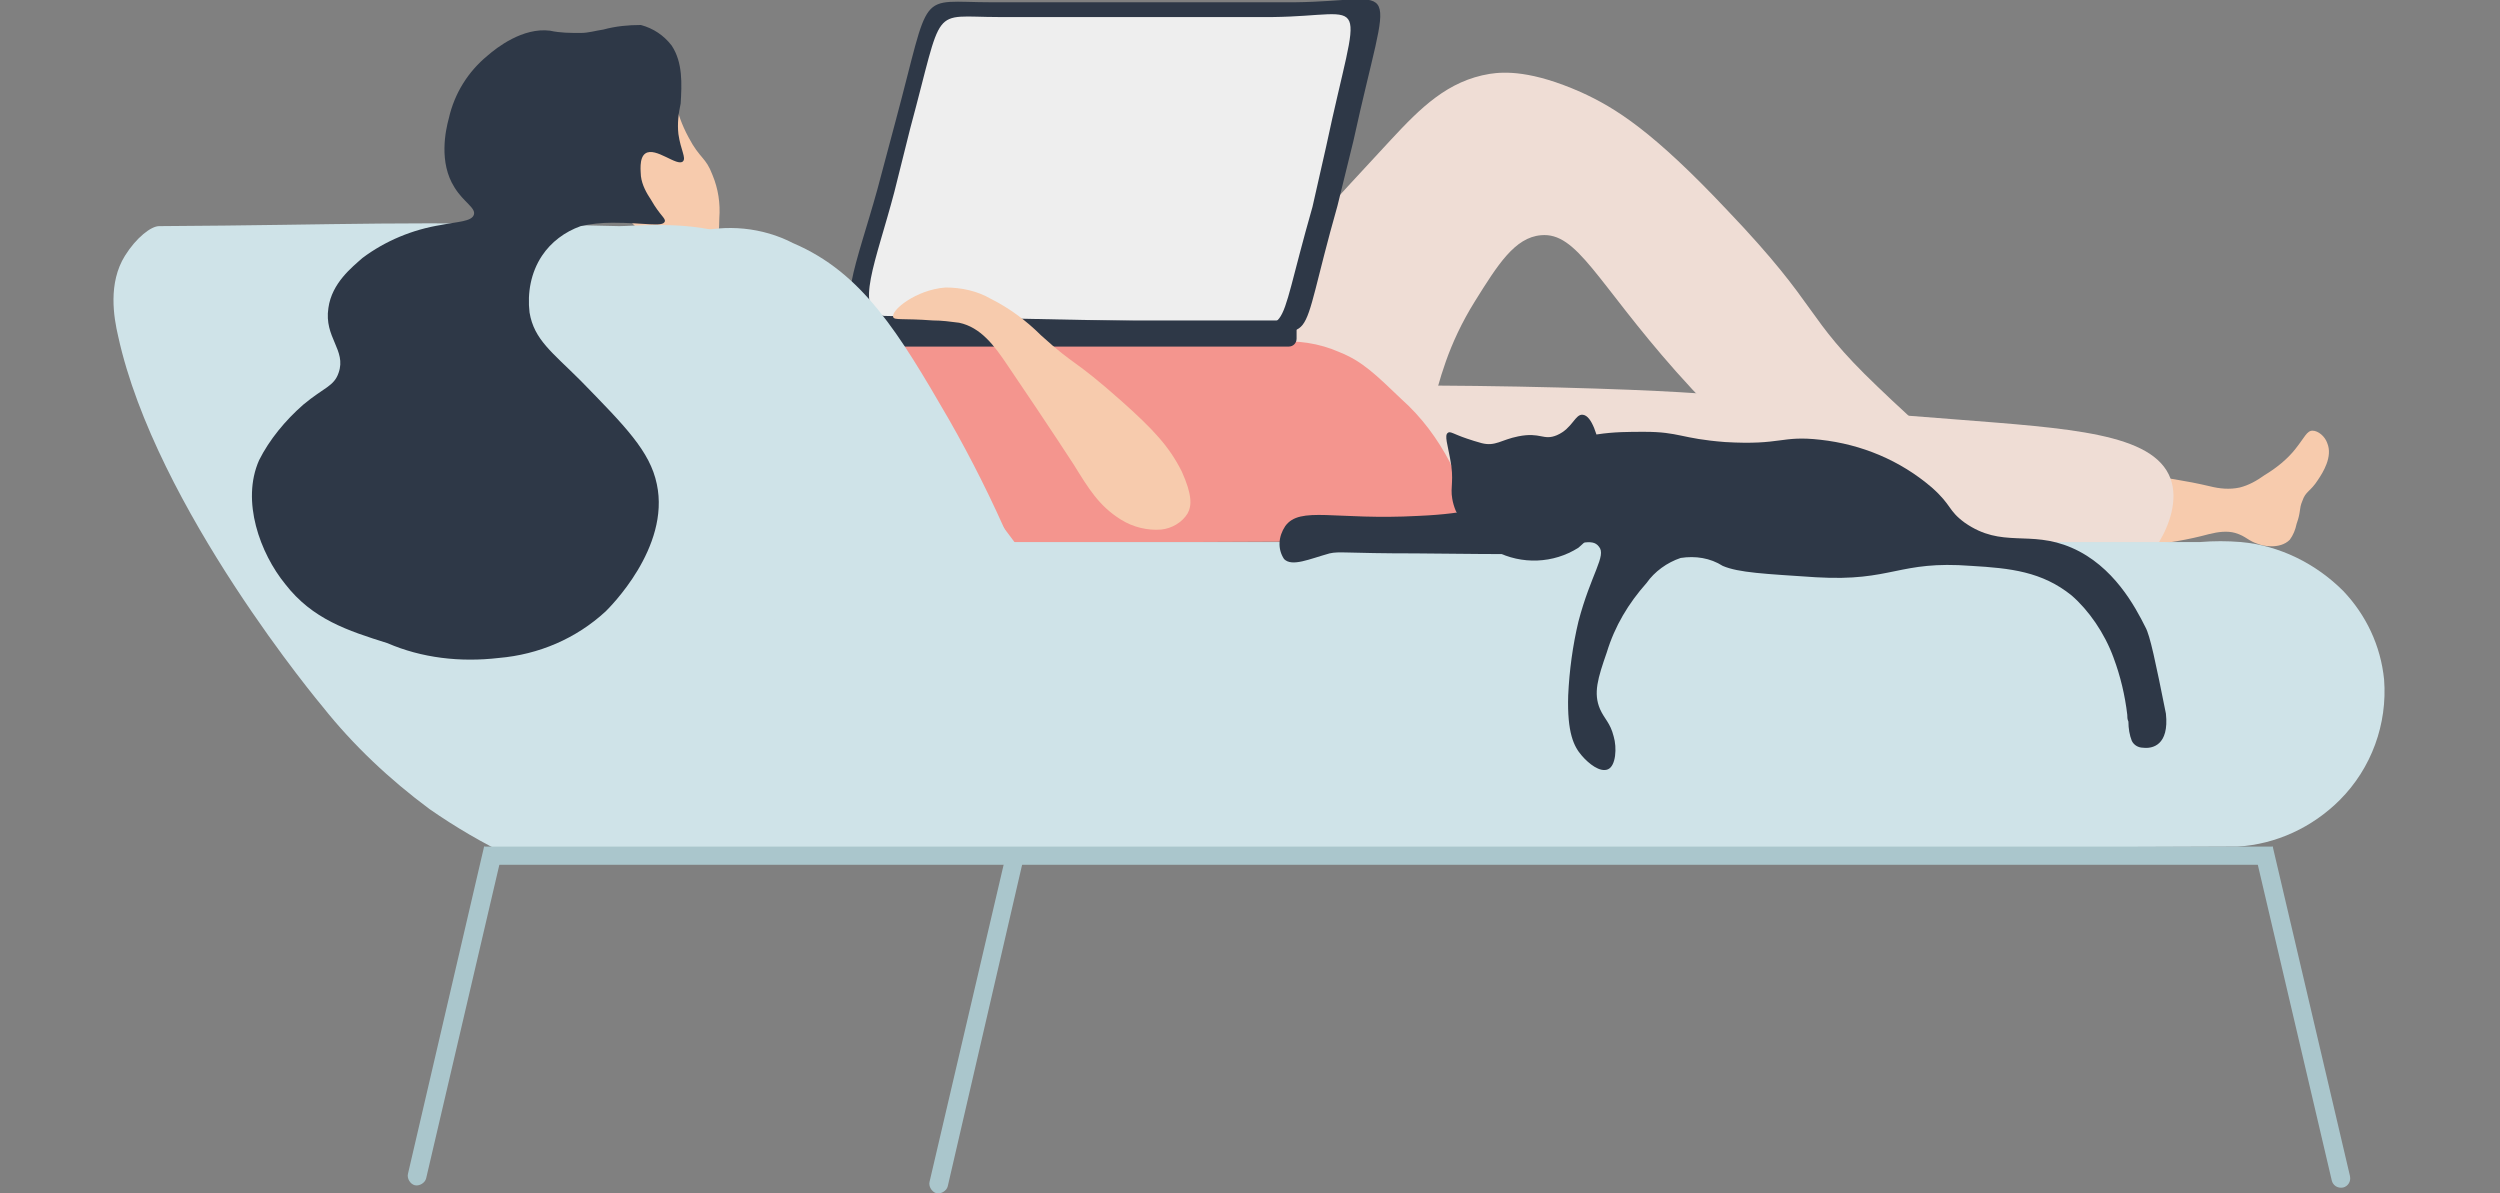
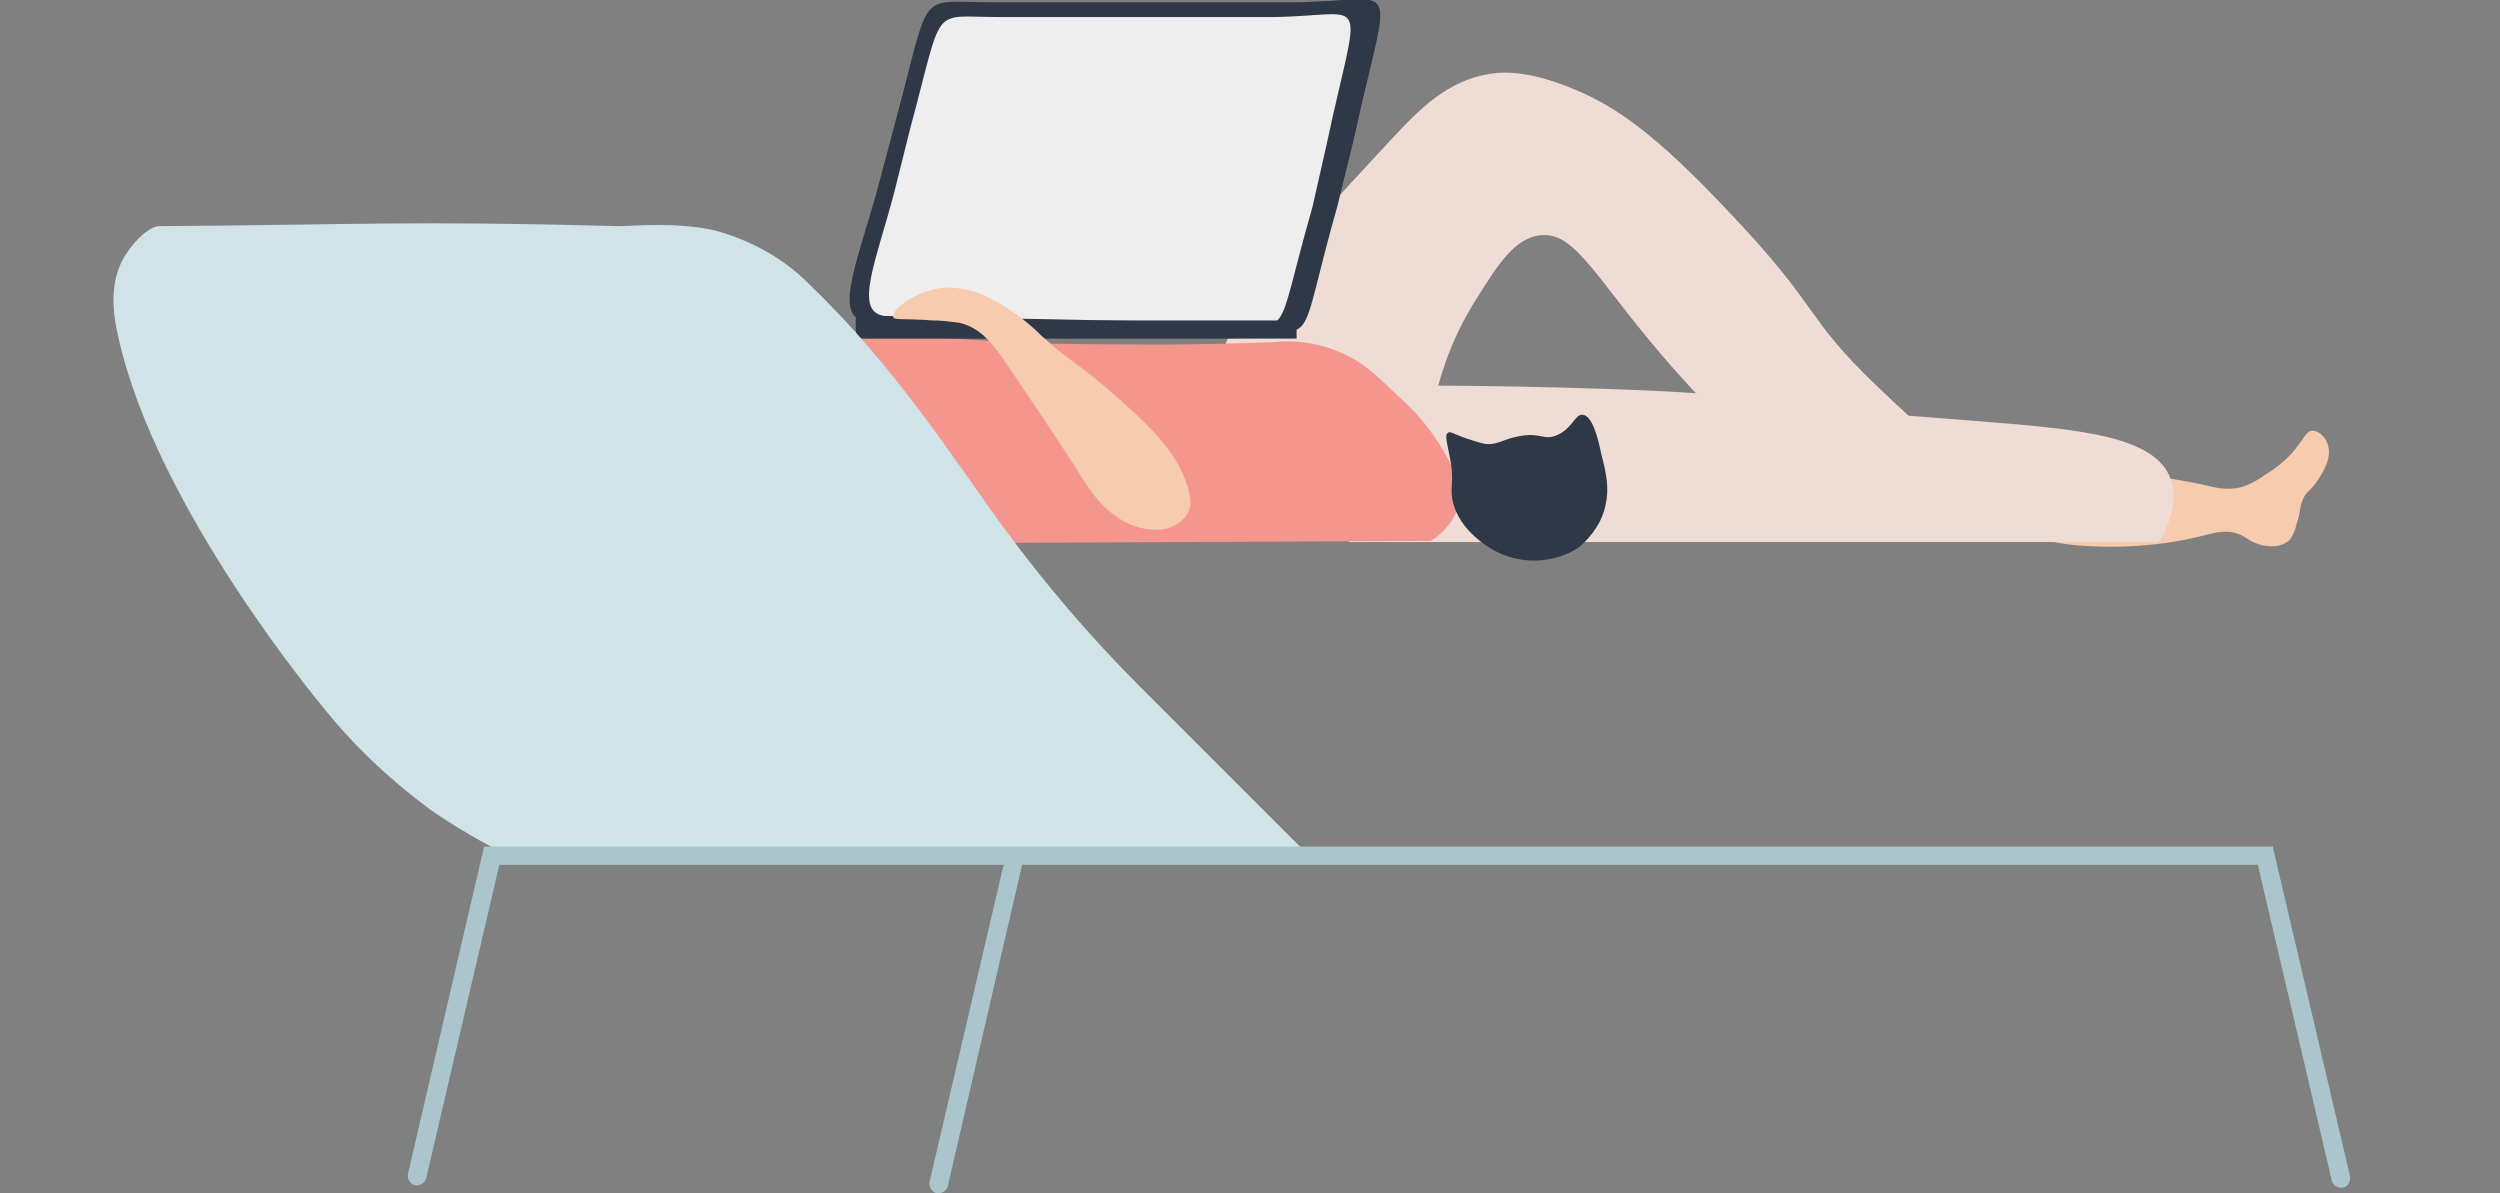
<svg xmlns="http://www.w3.org/2000/svg" version="1.1" id="レイヤー_1" x="0" y="0" width="220" height="105" xml:space="preserve">
  <rect width="100%" height="100%" fill="#808080" stroke="none" />
  <style>.st0{fill:#f7cbad}.st1{fill:#efddd5}.st3{fill:#2e3847}.st5{fill:#cfe3e8}.st6{fill:#aac6cc}</style>
  <g id="レイヤー_2_1_">
    <g id="レイヤー_1-2">
      <g id="_Group_">
        <g id="_Group_2">
          <path class="st0" d="M188.1 41.7c2.2.3 4.3.6 6.4 1.1.8.2 1.7.3 2.6.1.8-.2 1.5-.6 2.2-1.1 1-.6 2-1.4 2.7-2.3.8-1 1-1.6 1.5-1.6s1.1.5 1.3 1.1c.5 1.2-.4 2.6-.8 3.2-.7 1.1-1.1 1-1.4 1.9-.3.7-.1.9-.5 2-.1.5-.3 1-.6 1.4-.9.9-2.5.5-2.7.4-1-.3-1.1-.7-2.1-1-.7-.2-1.5-.1-2.3.1-3.7 1-7.6 1.3-11.5 1-4.7-.4-4.6-1.7-5.2-2.6-.1-1 .1-2 .4-3 .7-1.2 3.6-1.4 10-.7z" />
          <path class="st1" d="M107.6 32.1c-.3-3.5 4.7-8.9 14.8-19.8 2.6-2.8 5-5.2 8.7-5.8 1.3-.2 3.7-.3 8 1.6 3.1 1.4 6.4 3.5 12.9 10.4 8.4 8.8 6.6 9.2 13.2 15.5 3.6 3.5 6 5.1 5.5 6.8-.6 2.2-5.8 3.1-10 2.3-1.5-.3-5.2-1.4-13.2-10.4-7-7.9-8.7-12.3-11.9-12-2.3.2-3.8 2.6-5.8 5.8-4.8 7.7-3 12.8-7.1 15.2-3 1.8-6.7.6-7.4.3-4.2-1.5-7.2-5.4-7.7-9.9z" />
          <path class="st1" d="M113.1 34c12.2-.2 22.5 0 30.3.3 14.3.6 4.7.8 28.6 2.6 10.1.8 17.5 1.2 19 5.2.7 1.9-.1 4.1-1 5.6h-71.3L113.1 34z" />
          <path d="M74.3 29.1c12.6.9 15 1.2 24.2 1.2 1.9 0 6.1.1 13.6-.2 2-.2 4 .1 5.8.9 2 .8 3.2 2 5.4 4.1 1.8 1.6 3.2 3.5 4.3 5.6.6 1.4 1.2 2.8.6 4.3-.5 1.1-1.3 2-2.3 2.6l-44.5.2L71.3 36l3-6.9z" fill="#f4958e" />
-           <path class="st0" d="M58.7 8.2c.9.3.6 1.5 1.9 3.9 1 1.9 1.5 1.7 2.1 3.3.5 1.2.7 2.5.6 3.8 0 1.1-.1 1.7-.4 2.1-1 1.2-4.1.6-6-.6-1.7-1.1-2.8-2.9-3.2-4.9-.3-1.9.1-3.8 1.2-5.3.9-1.2 2.6-2.8 3.8-2.3z" />
          <path class="st3" d="M108.8 29l-32.6-.7c-2.9-.4-.8-5.1 1-11.6l1.6-6C82-1.2 80.6.2 87.3.2h26.6c9.6-.1 8.5-2.9 5.2 12.2l-1.4 5.7c-3.8 13.4-1.4 10.9-8.9 10.9z" />
          <path d="M107.3 28.4l-29.5-.6c-2.7-.4-.7-4.8.9-10.9l1.4-5.6c3-11.1 1.7-9.8 7.8-9.8H112c8.7-.1 7.7-2.7 4.7 11.4l-1.2 5.3c-3.6 12.6-1.5 10.2-8.2 10.2z" fill="#eee" />
-           <path class="st3" d="M76 28.2h37.4c.4 0 .7.3.7.7v.9c0 .4-.3.7-.7.7H76c-.4 0-.7-.3-.7-.7v-.9c0-.4.3-.7.7-.7z" />
+           <path class="st3" d="M76 28.2h37.4c.4 0 .7.3.7.7v.9H76c-.4 0-.7-.3-.7-.7v-.9c0-.4.3-.7.7-.7z" />
          <path class="st0" d="M104.5 45.2c.4-.7.4-1.7-.5-3.7-1.1-2.2-2.5-3.7-5.3-6.2-4.4-3.9-3.9-2.9-7.1-5.8-1.3-1.3-2.8-2.4-4.4-3.2-1.2-.7-2.6-1-4-1-2.6.2-4.8 2-4.6 2.6.1.3.8.1 3.5.3.8 0 1.5.1 2.3.2 1.9.4 3.1 2 4.3 3.8 3.8 5.6 5.8 8.7 5.8 8.7 1.3 2.1 2.2 3.6 4.1 4.8 1.1.7 2.4 1 3.6.9.9-.1 1.8-.6 2.3-1.4z" />
          <path class="st5" d="M14 19.9c-.7 0-2 1-3 2.6-1.5 2.4-1 5.4-.6 7.1 3.3 15.1 18 32.6 18 32.6 2.7 3.4 5.9 6.4 9.4 9 2.3 1.6 4.7 3 7.2 4.2h70.3l-15.1-15.1c-4.3-4.3-8.3-9-11.9-13.9-4.3-5.9-9.5-14.1-16.9-21.2-2.3-2.4-5.2-4-8.4-4.9-3.4-.8-7.4-.4-8.5-.4-19-.5-23.7-.1-40.5 0z" />
-           <path class="st3" d="M43.9 57.9c3.5-.3 6.8-1.7 9.4-4.1.3-.3 5.7-5.6 4.5-11.2-.6-2.9-2.8-5.1-6.7-9.1-2.5-2.5-4.1-3.6-4.5-6-.2-1.7.1-3.5 1.1-5 .8-1.2 2-2.1 3.4-2.6.9-.2 1.8-.3 2.8-.3 2.9 0 4.4.4 4.6-.1.1-.3-.4-.5-1.2-1.9-.4-.6-.8-1.3-.9-2.1 0-.3-.2-1.6.4-2 .9-.6 2.8 1.2 3.3.7.3-.3-.2-1-.4-2.4-.1-.9 0-1.8.2-2.7.1-1.7.2-3.6-.8-5.1-.7-.9-1.6-1.5-2.7-1.8-1.1 0-2.2.1-3.3.4-.7.1-1.3.3-2 .3-.9 0-1.8 0-2.7-.2-2.4-.3-4.7 1.5-5.5 2.2-1.7 1.4-2.9 3.3-3.4 5.5-.3 1.1-.9 3.9.5 6.1.8 1.3 1.9 1.8 1.7 2.4-.2.6-1.4.6-2.9.9-2.5.4-4.9 1.4-6.9 2.9-.9.8-2.7 2.2-3 4.4-.4 2.6 1.6 3.7.9 5.7-.4 1.2-1.3 1.3-3.1 2.8-1.6 1.4-3 3.1-3.9 4.9-1.6 3.6.1 8.2 2.3 10.9 2.4 3.1 5.5 4.1 9 5.2 3 1.3 6.4 1.7 9.8 1.3z" />
-           <path class="st5" d="M56.5 23.5c1.1-1.5 2.7-2.6 4.5-3 2.9-.8 6.1-.5 8.8.9 6.1 2.6 9.3 7.9 13.7 15.5 2 3.5 3.8 7.1 5.4 10.8h104.7c1.2-.1 2.4-.1 3.6 0 3.4.3 6.6 1.9 9 4.3 2 2.1 3.3 4.8 3.6 7.8.3 3.9-1.1 7.8-3.9 10.6-2.4 2.4-5.6 3.9-9 4.1l-79.3.3H87.9c-.7-.6-1.7-1.4-2.9-2.4-6.5-5.6-12.4-11.9-17.5-18.7-4.7-6.4-8.4-13.4-10.9-20.8-.9-2.8-2-6.5-.1-9.4z" />
          <path class="st6" d="M42.6 74.5l-6.7 28.8c-.1.4.2.9.6 1s.9-.2 1-.6L44.2 75c-.6-.1-1.1-.3-1.6-.5zM90 75c-.5 0-1 0-1.4-.1L81.8 104c-.1.4.2.9.6 1 .4.1.9-.2 1-.6L90.2 75H90zM206.8 103.5l-6.8-29c-.5.2-.8.4-1.5.8l6.7 28.6c.1.4.5.7 1 .6.4-.1.7-.5.6-1 0 .1 0 0 0 0z" />
          <path class="st6" d="M42.6 74.5H200v1.6H42.6z" />
        </g>
        <g id="_Group_3">
-           <path class="st3" d="M186 57.9c.6 1.6 1 3.3 1.2 5 0 .2 0 .4.1.6 0 .6.1 1.2.3 1.7.2.4.6.6 1 .6.8.1 2.3-.2 2-3-.9-4.5-1.4-6.9-1.8-7.6-.9-1.8-2.8-5.4-6.5-7-3.7-1.6-6.1.1-9.4-2.2-1.5-1.1-1.1-1.5-2.9-3.1-2.8-2.4-6.2-3.8-9.8-4.2-3.5-.4-3.4.5-8.4.2-3.9-.3-4-.9-7.1-.9-2.6 0-5.6 0-8.5 1.8-2.6 1.6-2.3 3-4.8 4.4-.6.3-1.9 1-6.6 1.2-7.3.4-10.4-.9-11.7.9-.6.9-.7 2-.1 2.9.7.7 2.2 0 4-.5.9-.2 1.3 0 7.6 0 9.9.1 9.9.1 11.3-.2 3-.6 4.2-1.2 4.8-.4.7.8-.7 2.4-1.8 6.6-.5 2.1-.8 4.3-.9 6.5-.1 3.3.5 4.5 1.2 5.3.6.7 1.6 1.5 2.3 1.2.7-.3.8-1.9.5-2.9-.3-1.2-.8-1.5-1.2-2.4-.6-1.4-.2-2.7.6-5 .7-2.3 1.9-4.3 3.5-6.1.7-1 1.8-1.8 3-2.2 1.3-.2 2.6 0 3.7.7 1.4.6 3.7.7 8.2 1 6.8.4 7.2-1.5 13.7-1 3.4.2 6.2.5 8.8 2.6 1.5 1.3 2.9 3.3 3.7 5.5z" />
          <path class="st3" d="M130.4 39c1.2.3 1.7-.3 3.2-.6 2-.4 2.2.4 3.4-.1 1.4-.6 1.6-1.9 2.3-1.8.8.1 1.3 1.9 1.6 3.4.5 1.9.7 3.1.4 4.5-.3 1.5-1.2 2.8-2.4 3.8-2.2 1.4-5 1.5-7.3.3-.2-.1-3.3-1.7-3.8-4.6-.2-1.1.2-1.6-.2-3.6-.2-1.1-.5-2-.2-2.2.2-.2.5.1 1.7.5.3.1.9.3 1.3.4z" />
        </g>
      </g>
    </g>
  </g>
</svg>